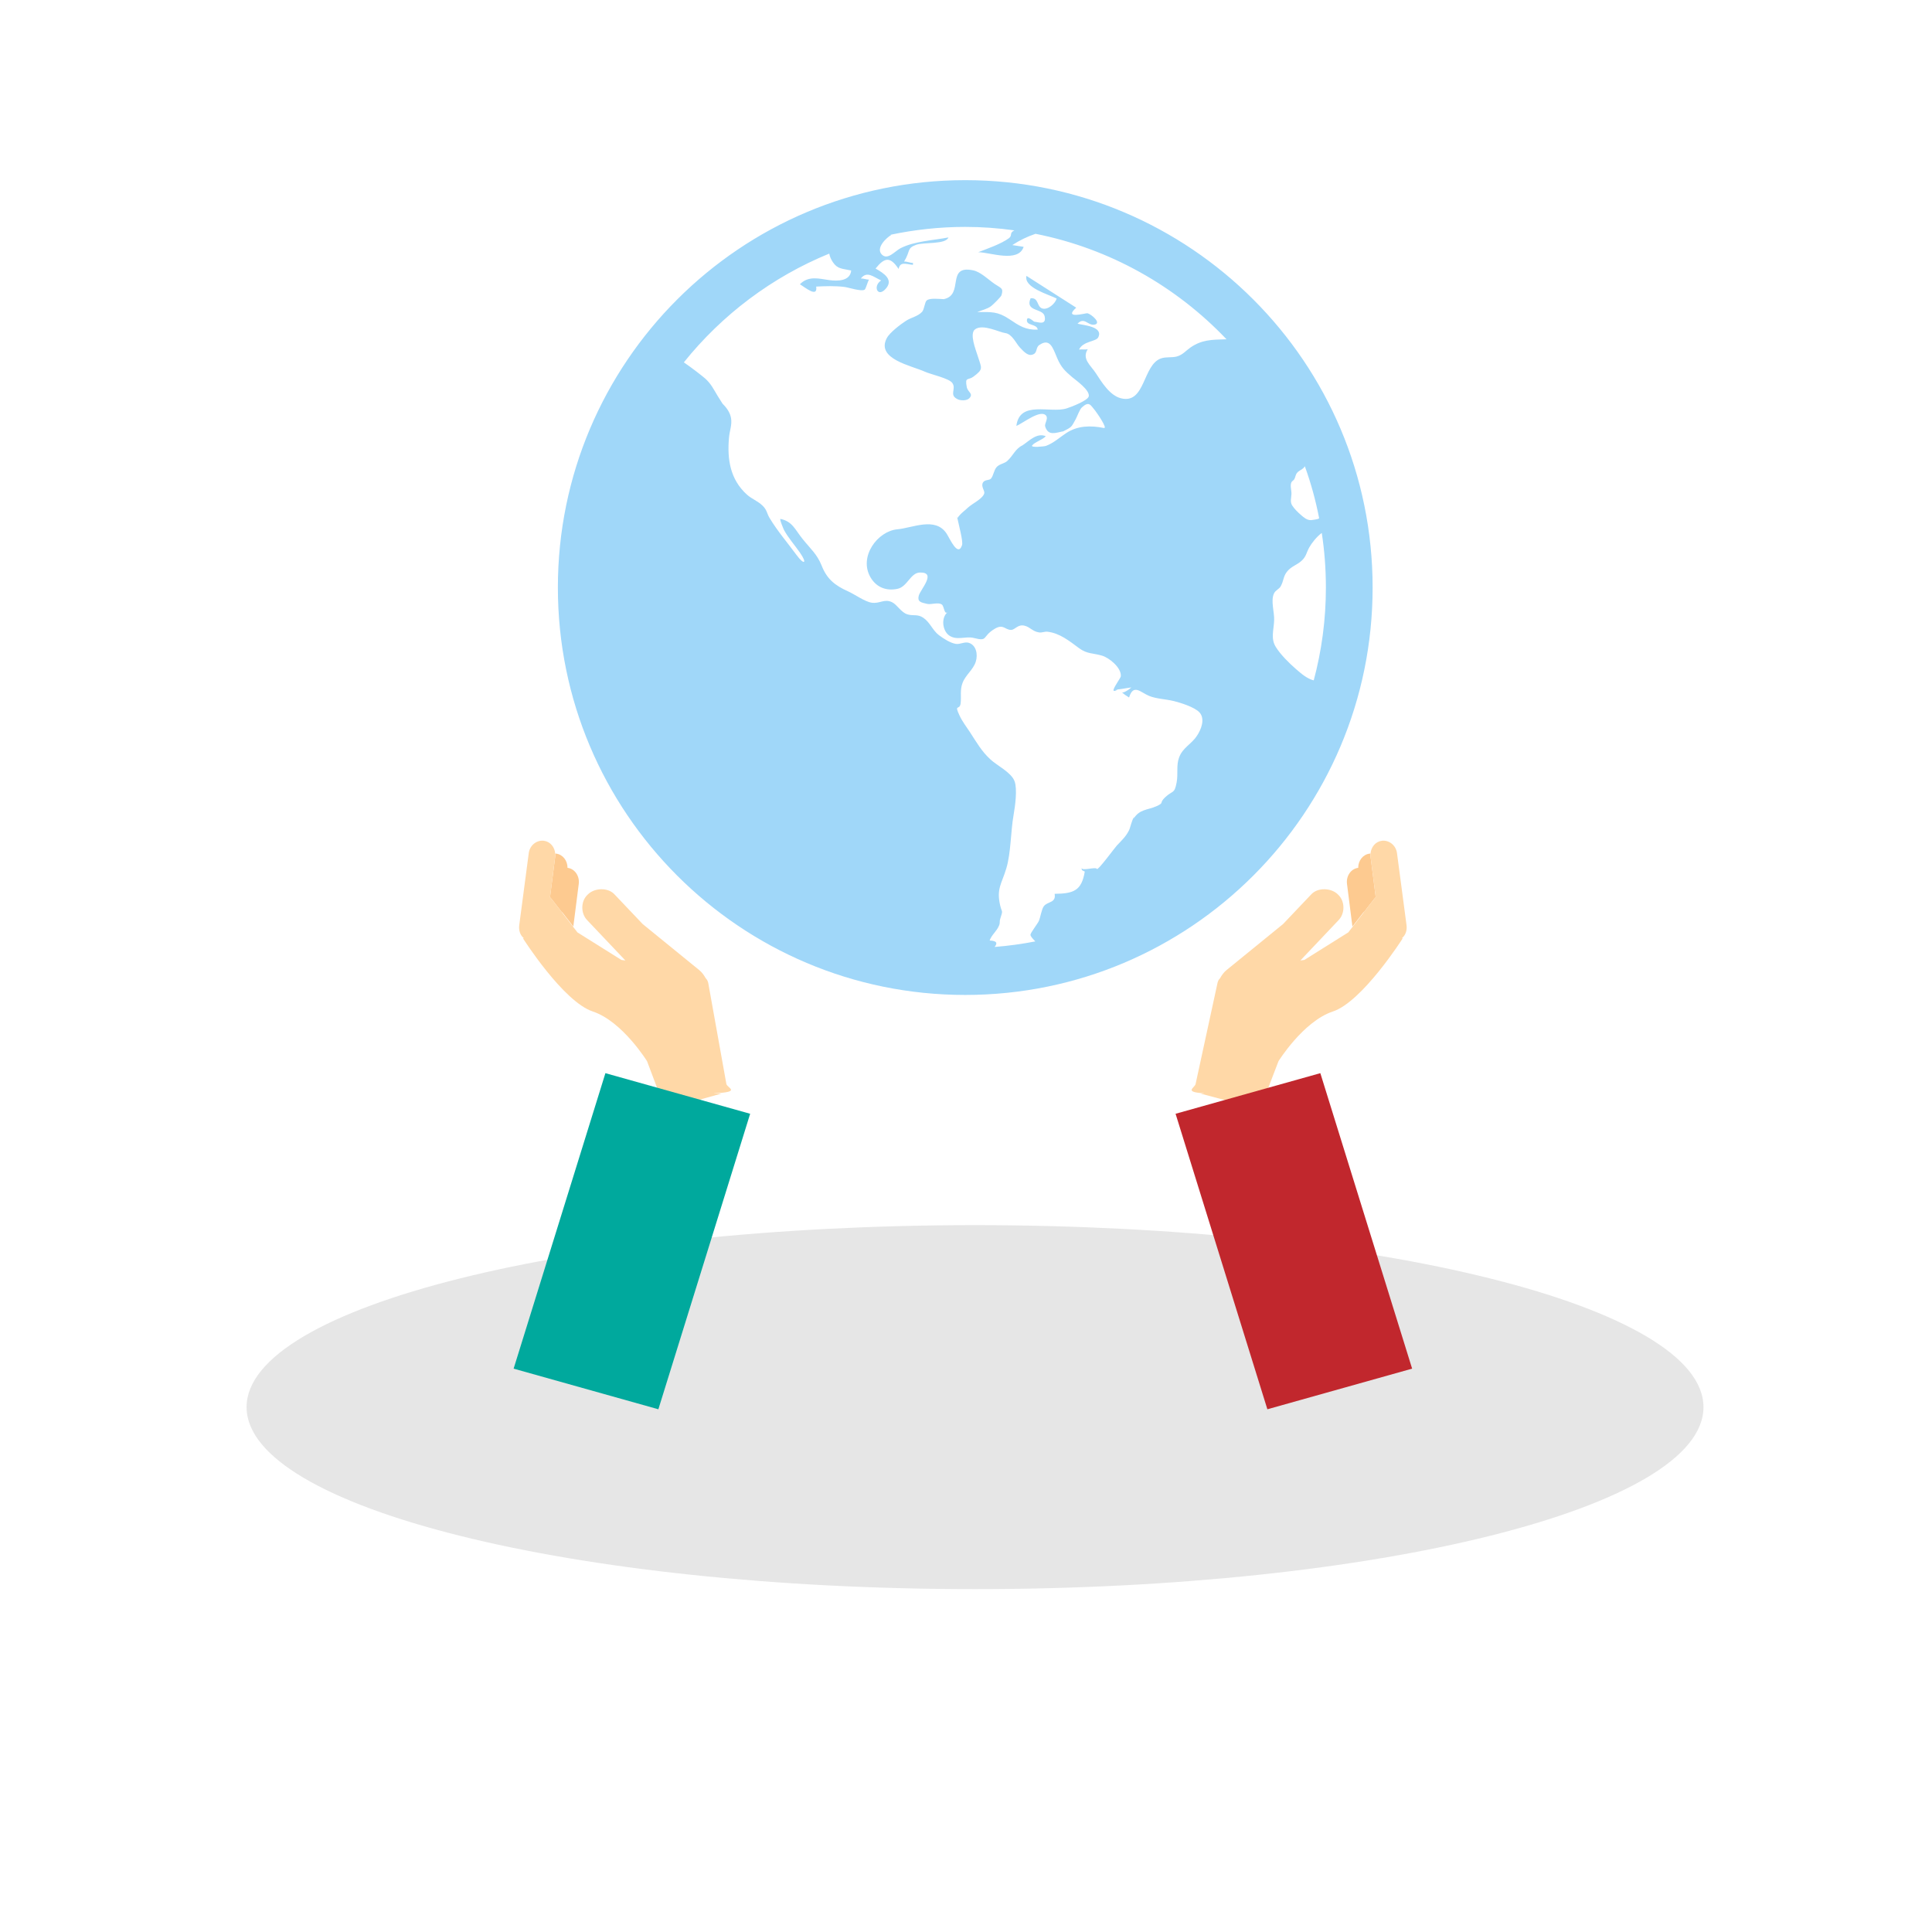
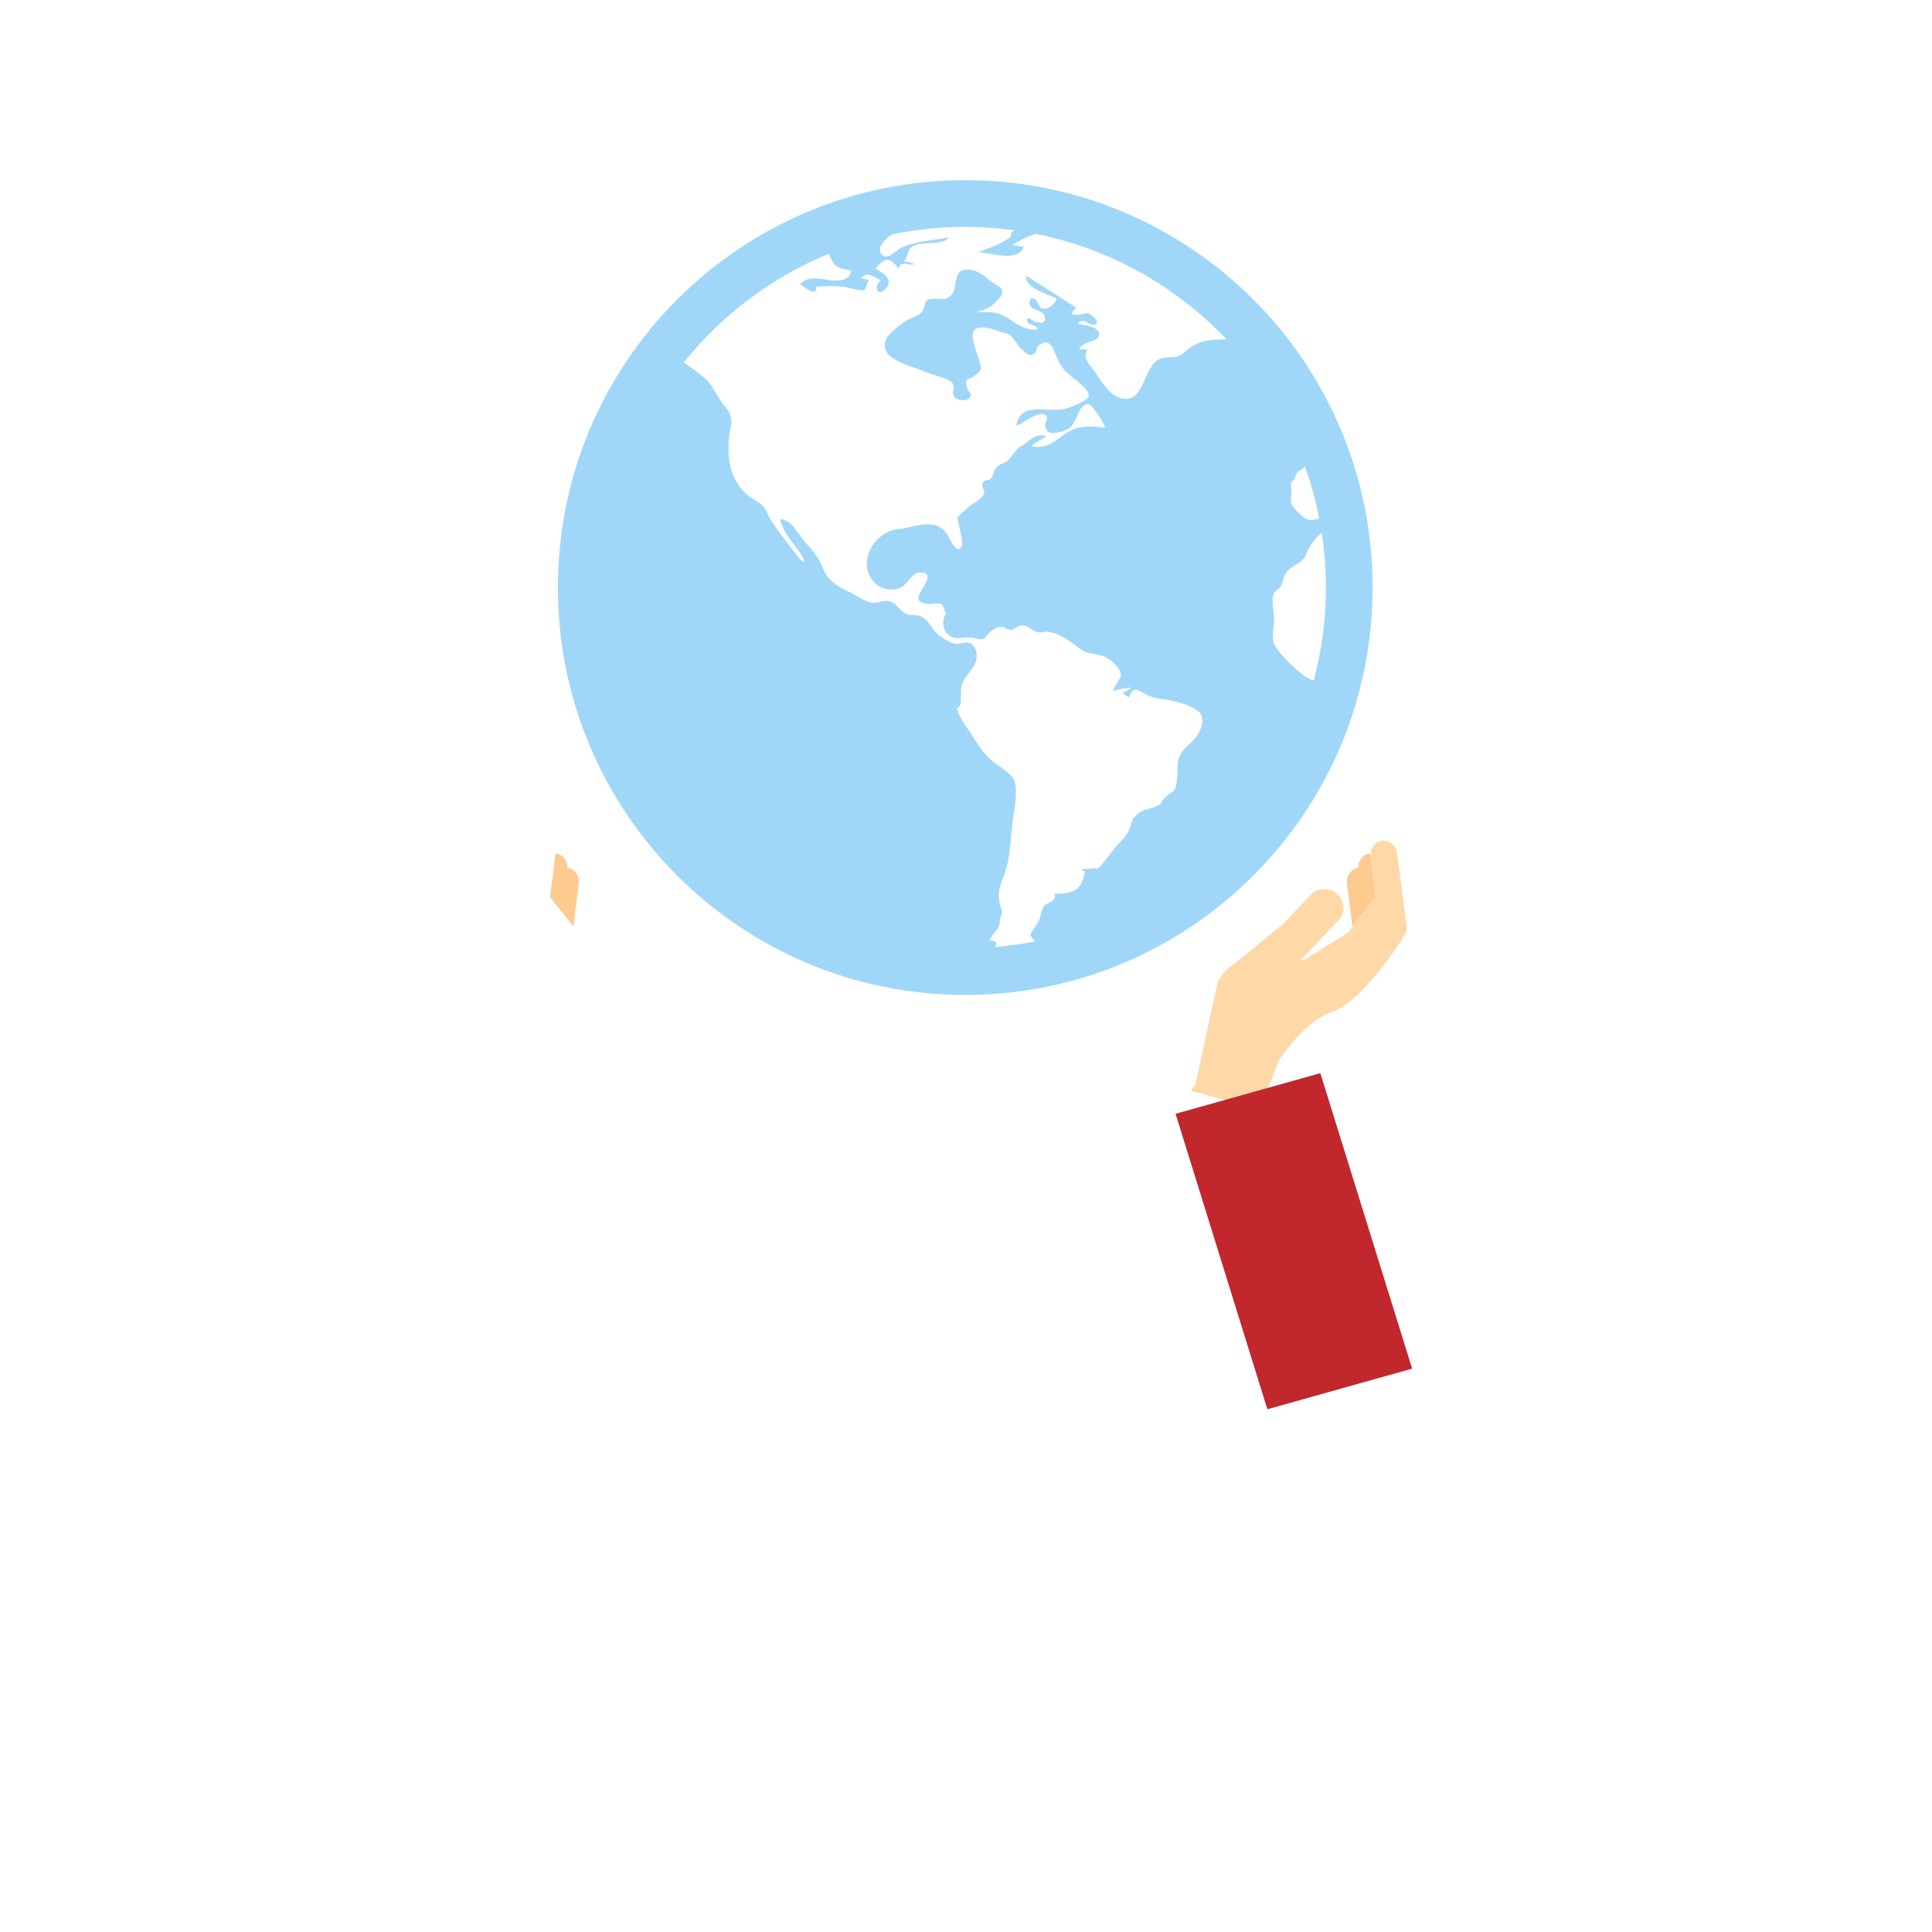
<svg xmlns="http://www.w3.org/2000/svg" version="1.1" id="Layer_2" x="0px" y="0px" width="280px" height="280px" viewBox="0 0 280 280" enable-background="new 0 0 280 280" xml:space="preserve">
-   <path fill="#E6E6E6" d="M246.881,203.932c0,14.565-47.262,26.375-105.571,26.375c-58.305,0-105.573-11.81-105.573-26.375  c0-14.566,47.268-26.375,105.573-26.375C199.619,177.557,246.881,189.365,246.881,203.932z" />
  <path fill="#A0D7F9" d="M138.721,75.126c0.007-0.018,0.017-0.024,0.027-0.035c-0.027-0.111-0.045-0.208-0.056-0.288  C138.703,74.907,138.713,75.015,138.721,75.126z M161.4,99.887L161.4,99.887c-0.008-0.01-0.018-0.01-0.018-0.01  S161.393,99.877,161.4,99.887z M161.979,99.957c-0.143-0.028-0.454,0.017-0.579-0.069  C161.323,100.151,161.435,100.245,161.979,99.957z M139.886,26.109c-32.6,0-59.034,26.434-59.034,59.044  c0,32.607,26.434,59.042,59.034,59.042c32.611,0,59.044-26.435,59.044-59.042C198.931,52.543,172.497,26.109,139.886,26.109z   M177.598,49.174c-2.033,0.062-3.445,0.062-5.076,1.194c-0.656,0.458-1.107,1.051-1.947,1.291c-0.746,0.208-1.555,0.024-2.297,0.281  c-2.686,0.909-2.263,6.655-5.798,5.788c-1.655-0.402-2.825-2.37-3.668-3.65c-0.735-1.131-2.068-2.062-1.166-3.474  c-0.409,0.107-0.851-0.017-1.263,0.062c0.568-1.246,2.463-1.131,2.782-1.773c0.788-1.586-2.169-1.752-3.001-1.981  c1.01-1.069,1.516,0.372,2.516,0.125c0.957-0.24-0.507-1.492-1.076-1.641c-0.211-0.045-3.581,0.937-1.631-0.805  c-2.404-1.538-4.809-3.071-7.21-4.608c-0.413,1.71,3.199,2.679,4.375,3.282c-0.184,0.701-1.28,1.728-2.12,1.43  c-0.791-0.292-0.465-1.596-1.658-1.464c-0.854,1.981,1.797,1.402,2.04,2.613c0.284,1.385-0.999,0.798-1.488,0.781  c-0.122-0.011-1.034-0.965-1.086-0.236c-0.062,0.85,1.464,0.517,1.568,1.385c-1.77,0.069-2.687-0.569-4.13-1.534  c-1.693-1.124-2.554-1.017-4.632-1.017c0.621-0.257,1.475-0.447,2.009-0.86c0.288-0.219,1.42-1.326,1.499-1.572  c0.315-1.058-0.018-0.981-1.034-1.672c-0.902-0.625-1.998-1.729-3.095-1.947c-3.966-0.798-1.229,3.578-4.24,4.182  c0.055,0,0.107,0.01,0.152,0.01h-0.167c0-0.01,0.007-0.01,0.014-0.01c-0.69-0.024-1.999-0.191-2.454,0.177  c-0.315,0.253-0.343,1.298-0.69,1.673c-0.631,0.666-1.572,0.798-2.325,1.291c-0.739,0.472-2.353,1.683-2.783,2.509  c-1.596,3.033,3.581,3.98,5.535,4.869c0.885,0.402,3.474,0.947,3.956,1.62c0.649,0.896-0.551,1.745,0.798,2.377  c0.43,0.201,1.315,0.236,1.693-0.173c0.607-0.687-0.246-0.833-0.395-1.624c-0.281-1.509,0.184-0.913,0.948-1.471  c1.543-1.142,1.2-1.211,0.638-3.036c-0.26-0.851-1.235-3.22-0.374-3.841c1.124-0.826,3.508,0.437,4.365,0.544  c1.002,0.122,1.571,1.506,2.116,2.079c0.36,0.367,1.006,1.166,1.638,1.086c1.01-0.139,0.59-1.017,1.166-1.419  c1.562-1.089,1.978,0.385,2.599,1.856c0.587,1.377,1.142,1.895,2.183,2.783c0.482,0.41,2.606,1.884,2.405,2.787  c-0.132,0.614-2.564,1.544-3.203,1.746c-2.366,0.756-6.815-1.225-7.287,2.536c0.909-0.344,3.525-2.484,4.317-1.475  c0.347,0.465-0.292,1.131-0.133,1.589c0.444,1.367,1.499,0.892,2.603,0.666c-0.076,0.052-0.159,0.097-0.235,0.132  c1.506-0.781,1.35-0.614,2.044-1.878c0.226-0.413,0.568-1.405,0.885-1.7c1.097-1.01,1.27-0.319,1.946,0.462  c0.177,0.211,1.859,2.623,1.263,2.509c-1.953-0.396-3.834-0.34-5.454,0.729c-0.94,0.614-1.822,1.447-2.939,1.86  c-0.264,0.097-2.245,0.288-2.016-0.052c0.344-0.492,1.516-0.815,1.981-1.35c-1.28-0.527-2.36,0.639-3.366,1.322  c-1.072,0.51-1.325,1.457-2.238,2.29c-0.402,0.357-1.155,0.42-1.544,0.896c-0.386,0.465-0.431,1.19-0.788,1.631  c-0.253,0.305-0.905,0.114-1.169,0.579c-0.34,0.604,0.319,1.166,0.177,1.604c-0.26,0.791-1.773,1.464-2.349,2.036  c0.077-0.079,0.146-0.159,0.229-0.229c-0.583,0.604-1.318,1.051-1.763,1.752c0.201,1,0.857,3.37,0.673,3.914  c-0.597,1.798-1.77-0.975-2.245-1.693c-1.631-2.457-4.903-0.808-7.131-0.607c-2.852,0.257-5.639,3.966-3.886,6.964  c0.843,1.439,2.263,2.002,3.894,1.665c1.45-0.295,1.888-2.321,3.255-2.366c2.508-0.062,0.055,2.464-0.167,3.387  c-0.201,0.86,0.319,0.947,1.201,1.155c0.652,0.149,1.583-0.281,2.145,0.09c0.357,0.236,0.34,1.523,0.833,1.121  c-0.964,0.798-0.749,2.693,0.243,3.376c1.097,0.763,2.394,0.062,3.536,0.351c2.176,0.555,1.141-0.167,3.043-1.315  c1.28-0.771,1.492,0.149,2.377,0.149c0.593,0.01,0.975-0.861,1.975-0.604c0.812,0.202,1.138,0.833,2.103,0.972  c0.402,0.062,0.815-0.149,1.193-0.104c1.798,0.202,3.186,1.35,4.595,2.387c1.166,0.857,1.949,0.684,3.307,1.076  c1.003,0.281,2.842,1.728,2.744,2.991c-0.014,0.229-0.885,1.371-1.033,1.888c0.256,0.173,2.026-0.218,2.554-0.264  c-0.177,0.201-1.389,1.051-1.389,0.597c0,0.235,0.861,0.708,1.062,0.86c0.631-2.055,1.665-0.739,2.911-0.229  c1.062,0.431,2.37,0.455,3.501,0.729c0.954,0.226,3.067,0.875,3.789,1.655c0.851,0.94,0.264,2.474-0.378,3.411  c-0.822,1.239-2.071,1.704-2.585,3.158c-0.417,1.142-0.107,2.307-0.344,3.581c-0.315,1.718-0.562,1.114-1.676,2.166  c-0.931,0.885-0.018,0.729-1.28,1.298c-1.281,0.562-2.405,0.396-3.29,1.797c0.035-0.086,0.073-0.173,0.087-0.271  c-0.368,0.527-0.552,1.586-0.735,1.937c-0.438,0.895-1.052,1.464-1.763,2.21c-0.271,0.281-2.756,3.675-2.895,3.404  c-0.184-0.361-2.141,0.351-2.234-0.149c0.076,0.42-0.021,0.281,0.472,0.527c-0.458,2.787-1.631,3.199-4.368,3.228  c0.239,1.343-0.989,1.068-1.559,1.787c-0.336,0.43-0.492,1.607-0.729,2.151c-0.143,0.34-1.215,1.718-1.215,1.992  c0,0.243,0.361,0.611,0.705,0.965c-1.93,0.375-3.904,0.648-5.902,0.805c0.375-0.472,0.465-0.885-0.722-0.937  c0.319-0.871,1.062-1.36,1.381-2.204c0.156-0.392,0.024-0.551,0.156-0.937c0.44-1.36,0.246-0.85,0-1.905  c-0.579-2.463,0.201-3.13,0.878-5.392c0.693-2.314,0.621-5.323,1.068-7.825c0.208-1.19,0.556-3.682,0.132-4.812  c-0.465-1.273-2.526-2.272-3.463-3.133c-1.333-1.211-2.047-2.526-3.036-4.032c-0.5-0.756-1.079-1.509-1.464-2.335  c-0.843-1.78,0-0.718,0.142-1.77c0.132-1.01-0.125-1.912,0.278-2.974c0.437-1.176,1.554-1.912,1.922-3.095  c0.326-1.055,0.069-2.377-1.01-2.727c-0.607-0.194-1.273,0.253-1.877,0.156c-0.84-0.139-1.798-0.771-2.464-1.271  c-0.93-0.711-1.27-1.853-2.263-2.519c-0.826-0.562-1.412-0.229-2.29-0.489c-0.919-0.274-1.492-1.405-2.234-1.763  c-1.117-0.538-1.749,0.236-2.922,0.077c-0.999-0.129-2.526-1.246-3.463-1.655c-1.905-0.854-3.061-1.791-3.817-3.73  c-0.66-1.648-1.603-2.418-2.721-3.807c-1.138-1.392-1.488-2.578-3.234-2.953c-0.211-0.045,0.43,1.464,0.491,1.585  c0.623,1.159,1.563,2.21,2.312,3.29c1.107,1.578,0.632,1.877-0.489,0.35c-1.289-1.752-2.788-3.498-3.902-5.358  c-0.43-0.701-0.342-1.148-1.044-1.814c-0.675-0.652-1.553-0.958-2.236-1.572c-2.438-2.2-2.885-5.132-2.604-8.262  c0.087-1.017,0.457-1.832,0.299-2.814c-0.141-0.815-0.614-1.492-1.22-2.089c-0.193-0.305-0.675-1.069-0.71-1.121  c-0.553-0.913-0.983-1.825-1.86-2.578c-0.508-0.431-1.816-1.458-3.052-2.308c5.535-6.895,12.77-12.367,21.073-15.761  c0.073,0.42,0.25,0.833,0.521,1.235c0.673,1.01,1.333,0.93,2.658,1.211c-0.142,1.544-1.95,1.562-3.168,1.395  c-1.464-0.201-3.001-0.684-4.265,0.597c0.694,0.413,2.616,2.051,2.359,0.34c1.395-0.069,2.755-0.114,4.123,0.056  c0.548,0.069,2.387,0.684,2.887,0.402c0.201-0.114,0.43-1.148,0.648-1.464c-0.385,0-0.809-0.194-1.19-0.16  c0.902-1.155,1.804-0.246,2.953,0.281c-1.263,0.78-0.517,2.623,0.729,1.124c1.017-1.238-0.247-2.13-1.544-2.852  c1.309-1.631,2.117-1.78,3.342,0.062c0.205-1.142,1.121-0.684,2.079-0.597v-0.288c-0.42,0.018-0.875-0.229-1.291-0.184  c0.975-1.562,0.354-1.916,1.749-2.433c1.11-0.402,4.289-0.024,4.684-1.068c-2.228,0.43-4.913,0.534-6.912,1.544  c-0.867,0.438-1.895,1.814-2.755,0.919c-0.888-0.919,0.631-2.394,1.402-2.842h-0.18c3.515-0.743,7.155-1.149,10.881-1.149  c2.422,0,4.789,0.177,7.114,0.5c-0.806,0.423-0.212,0.704-0.791,1.142c-1.121,0.826-3.113,1.51-4.445,2.026  c1.689,0,5.798,1.596,6.586-0.781c-0.545-0.086-1.097-0.177-1.642-0.253c1.021-0.677,2.158-1.228,3.359-1.634  c10.791,2.141,20.382,7.613,27.689,15.295C177.705,49.174,177.653,49.174,177.598,49.174z M187.161,69.9  c0.097-0.201,0.322-0.271,0.42-0.448c0.19-0.357,0.148-0.604,0.392-0.912c0.257-0.333,0.607-0.41,0.896-0.673  c0.125-0.108,0.188-0.202,0.235-0.298c0.882,2.429,1.572,4.938,2.072,7.516c-0.011,0.024-0.018,0.052-0.045,0.069  c-0.122,0.098-0.944,0.219-1.121,0.229c-0.597,0.017-1.045-0.378-1.475-0.757c-0.438-0.375-0.954-0.885-1.264-1.374  c-0.333-0.527-0.121-1.072-0.104-1.669C187.186,71.076,186.938,70.358,187.161,69.9z M187.834,96.976  c-1.017-0.888-2.211-2.061-2.929-3.203c-0.771-1.218-0.298-2.475-0.246-3.869c0.052-1.173-0.524-2.842-0.024-3.894  c0.229-0.482,0.753-0.638,0.972-1.034c0.458-0.833,0.351-1.405,0.912-2.123c0.607-0.771,1.419-0.954,2.096-1.562  c0.705-0.639,0.684-1.138,1.132-1.954c0.322-0.59,1.086-1.578,1.814-2.096c0.396,2.578,0.597,5.219,0.597,7.912  c0,4.646-0.61,9.154-1.763,13.453C189.423,98.36,188.614,97.649,187.834,96.976z" />
  <g>
    <path fill="#FDCA90" d="M199.382,130.034l-0.749-5.847c-0.018-0.163-0.018-0.323-0.008-0.479c-0.041,0.004-0.09,0.004-0.135,0.007   c-0.961,0.118-1.655,1.017-1.648,2.058l0,0c-1.041,0.125-1.776,1.176-1.624,2.335l0.784,6.173l1.513-1.954   c0.035-0.048,0.08-0.101,0.125-0.146l0.007,0.045l1.514-1.95C199.229,130.19,199.299,130.107,199.382,130.034z" />
    <path fill="#FFD8A7" d="M200.264,121.852c-0.902,0.111-1.562,0.906-1.639,1.856c-0.01,0.156-0.01,0.316,0.008,0.479l0.749,5.847   c-0.083,0.073-0.152,0.156-0.222,0.243l-1.514,1.95l-2.241,2.901l-6.371,3.994l-0.575,0.08l5.552-5.864   c0.93-0.968,0.923-2.713-0.046-3.64l-0.121-0.121c-0.979-0.916-2.859-0.958-3.782,0.014l-4.112,4.331l-8.192,6.669   c-0.423,0.336-0.711,0.784-0.95,1.2c-0.177,0.156-0.285,0.386-0.351,0.639l-3.184,14.682c-0.146,0.572-1.772,1.151,1.228,1.339   v0.021l-0.502,0.017l7.334,1.975c0.406,0.107,1.134,0.17,1.429-0.142l0.1-0.185l2.424-6.336c0,0,3.591-5.784,7.88-7.207   c4.285-1.416,10.108-10.573,10.108-10.573l-0.075-0.076c0.475-0.378,0.747-1.076,0.646-1.86l-1.38-10.431   C202.317,122.501,201.308,121.717,200.264,121.852z" />
  </g>
  <polygon fill="#C1272D" points="170.373,161.416 183.677,204.242 204.656,198.354 191.353,155.531 " />
  <g>
    <path fill="#FDCA90" d="M79.712,130.034l0.748-5.847c0.018-0.163,0.018-0.323,0.007-0.479c0.044,0.004,0.092,0.004,0.136,0.007   c0.963,0.118,1.653,1.017,1.646,2.058l0,0c1.044,0.125,1.776,1.176,1.627,2.335l-0.786,6.173l-1.513-1.954   c-0.037-0.048-0.08-0.101-0.124-0.146l-0.007,0.045l-1.515-1.95C79.863,130.19,79.792,130.107,79.712,130.034z" />
-     <path fill="#FFD8A7" d="M78.829,121.852c0.902,0.111,1.563,0.906,1.638,1.856c0.011,0.156,0.011,0.316-0.007,0.479l-0.748,5.847   c0.08,0.073,0.151,0.156,0.22,0.243l1.515,1.95l2.24,2.901l6.371,3.994l0.578,0.08l-5.556-5.864   c-0.926-0.968-0.921-2.713,0.047-3.64l0.124-0.121c0.979-0.916,2.859-0.958,3.78,0.014l4.112,4.331l8.193,6.669   c0.421,0.336,0.711,0.784,0.953,1.2c0.175,0.156,0.281,0.386,0.349,0.639l2.637,14.682c0.146,0.572,2.227,1.151-1.773,1.339v0.021   l1.05,0.017l-7.063,1.975c-0.406,0.107-0.996,0.17-1.292-0.142l-0.032-0.185l-2.388-6.336c0,0-3.576-5.784-7.863-7.207   c-4.285-1.416-10.1-10.573-10.1-10.573l0.08-0.076c-0.476-0.378-0.744-1.076-0.641-1.86l1.377-10.431   C76.773,122.501,77.785,121.717,78.829,121.852z" />
  </g>
-   <polygon fill="#00A99D" points="108.718,161.416 95.416,204.242 74.438,198.354 87.74,155.531 " />
</svg>